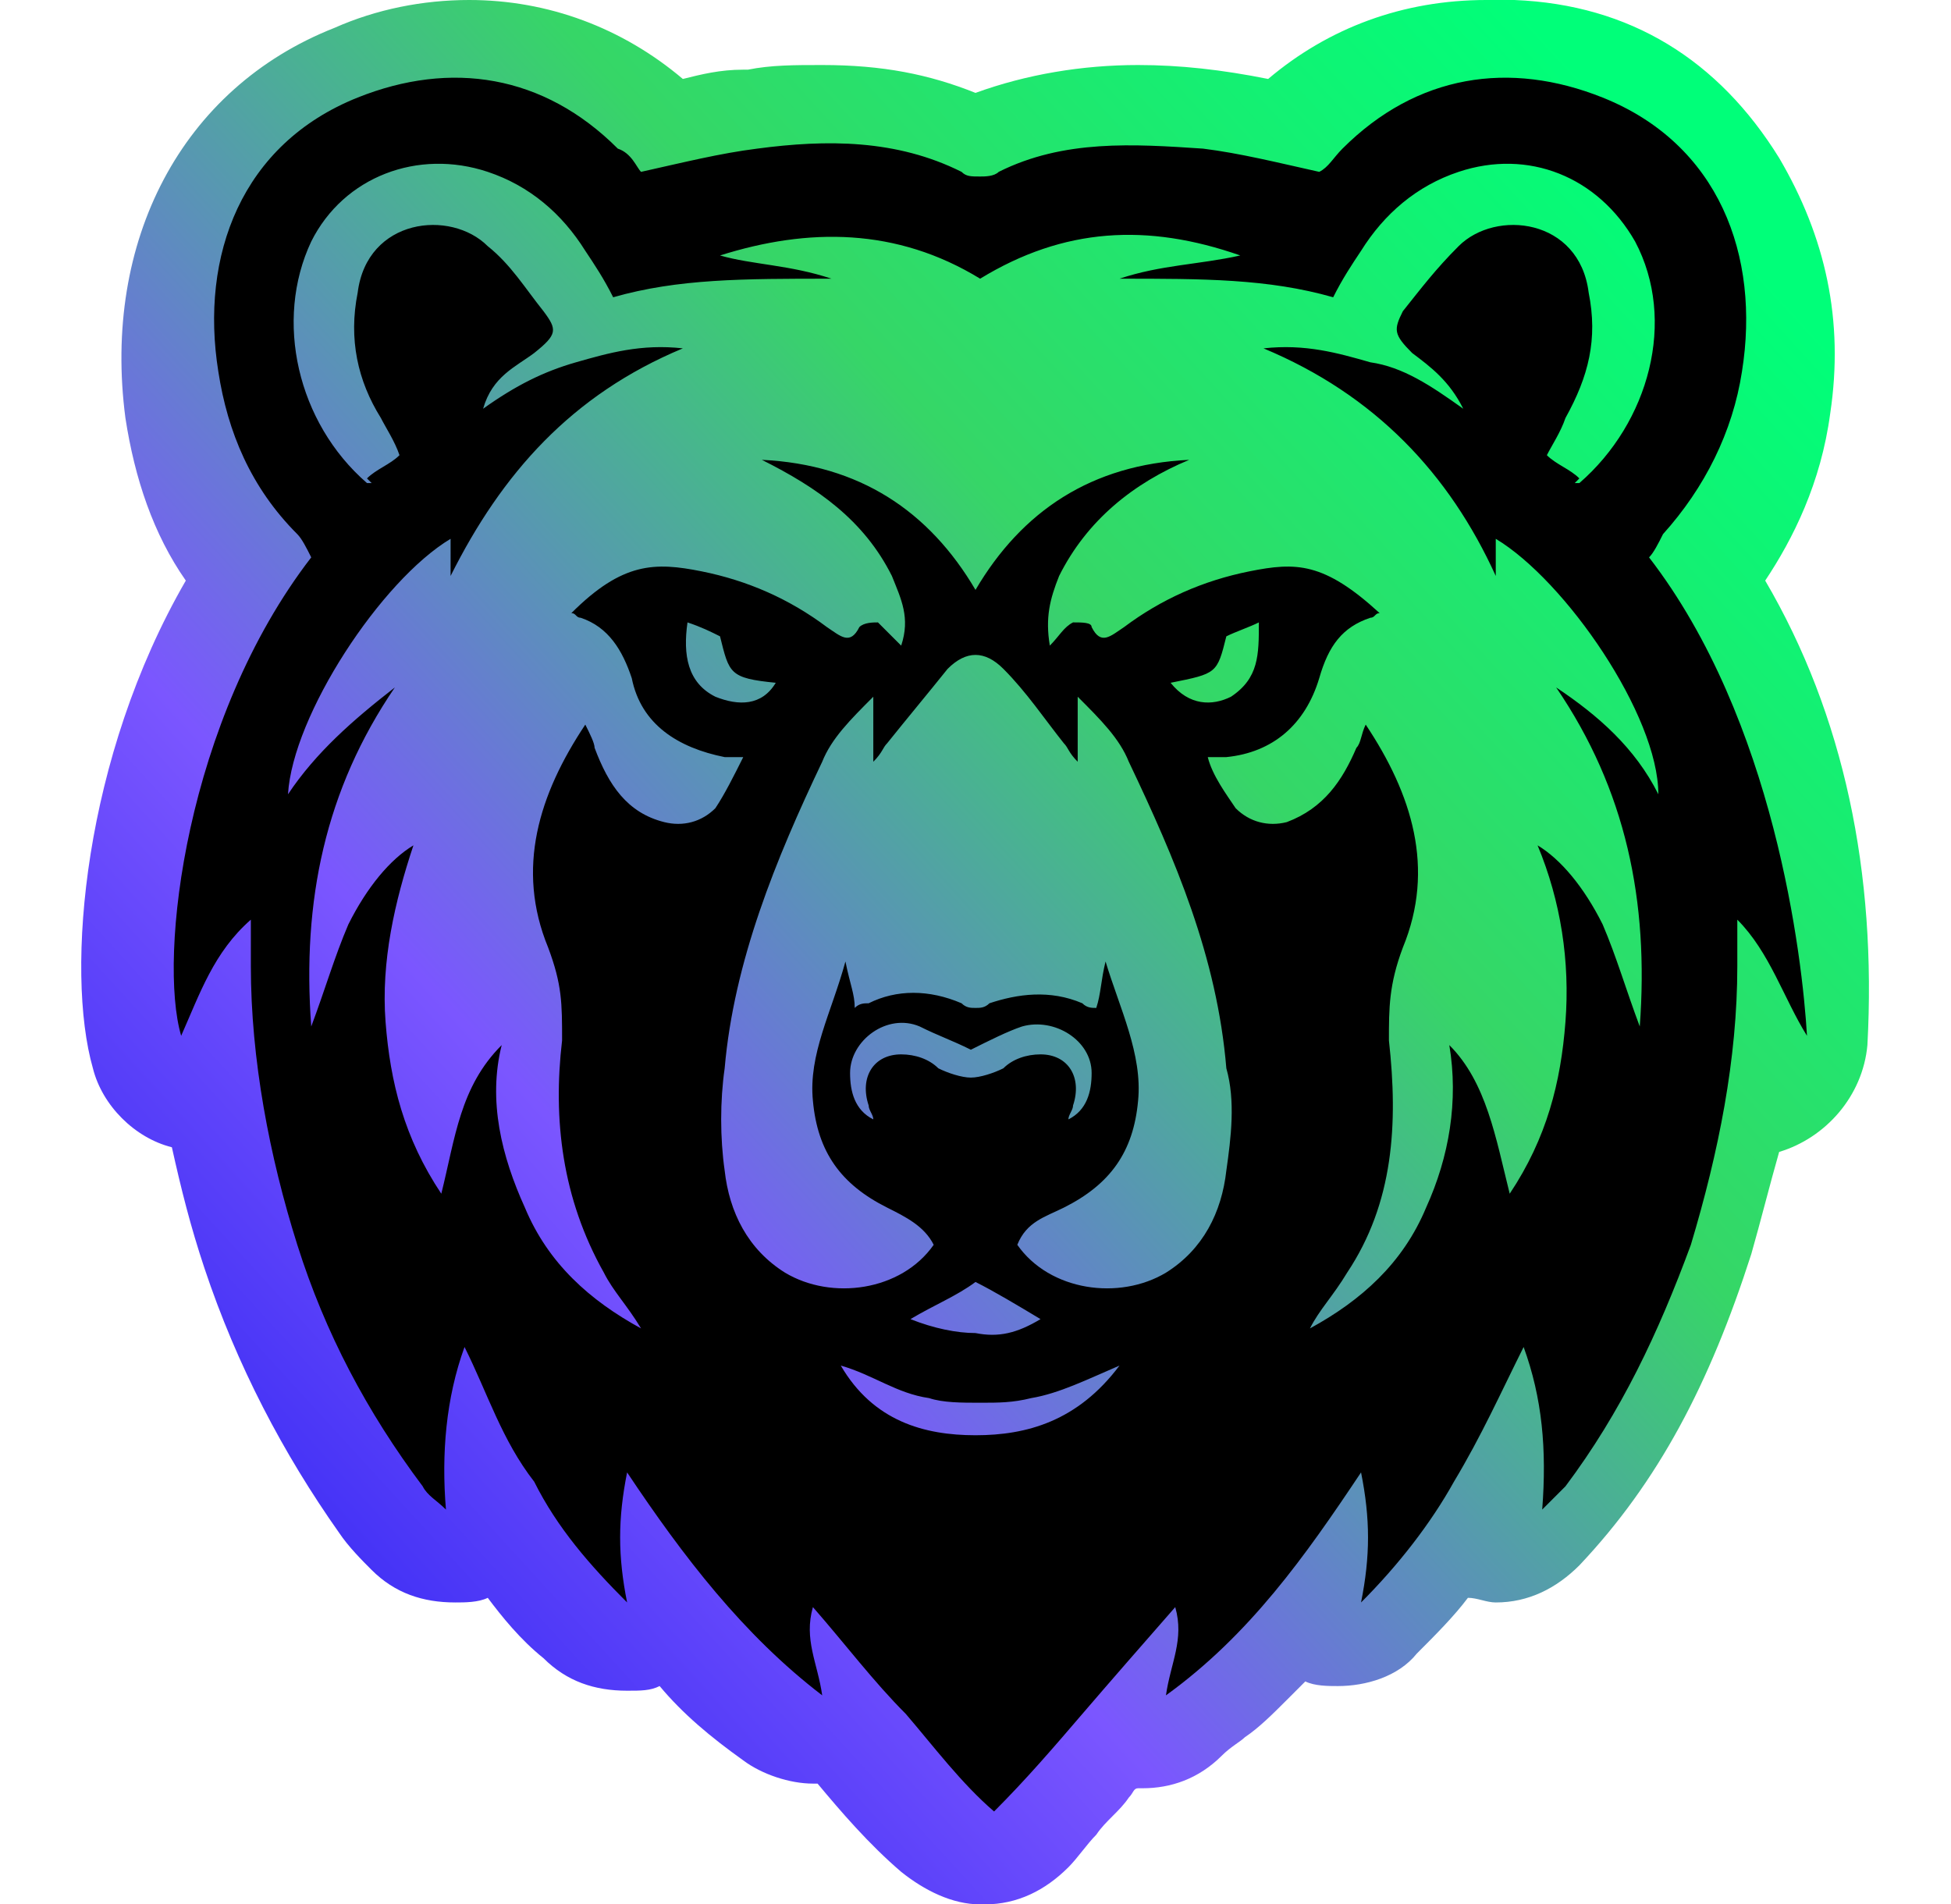
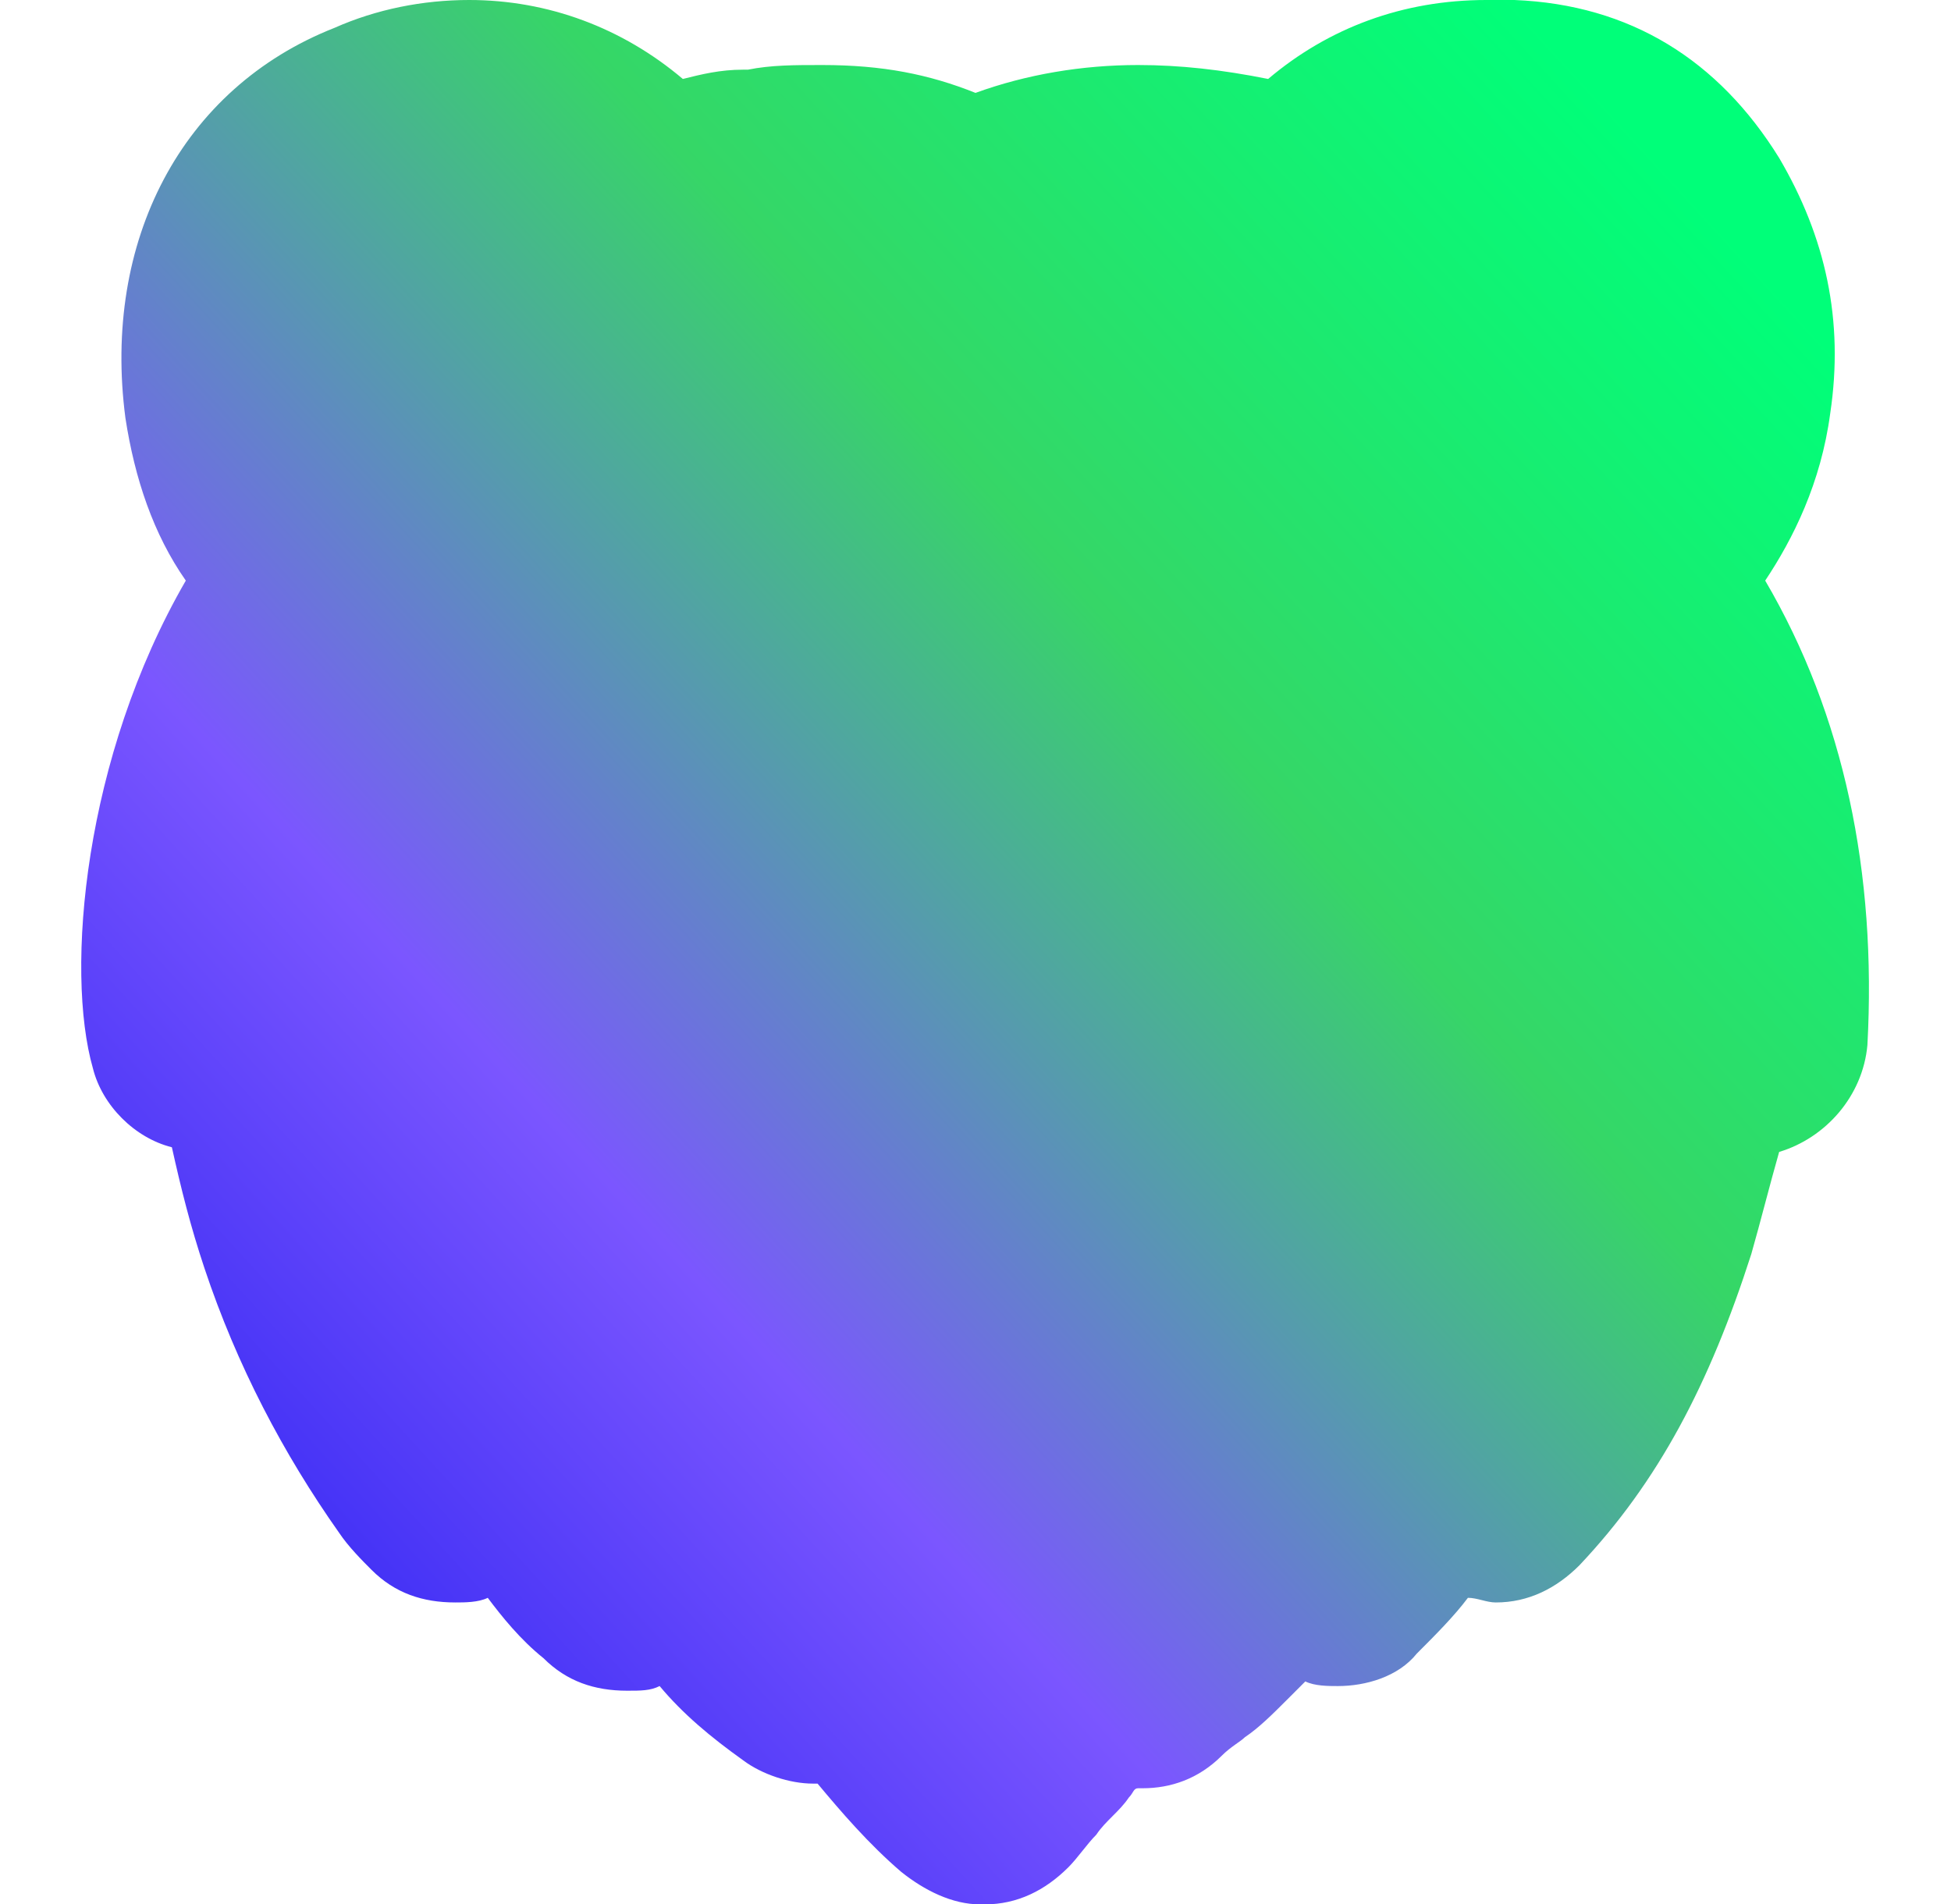
<svg xmlns="http://www.w3.org/2000/svg" version="1.1" id="Layer_1" x="0px" y="0px" viewBox="0 0 42 41" style="enable-background:new 0 0 42 41;" xml:space="preserve">
  <style type="text/css">
	.st0{fill:url(#SVGID_1_);}
</style>
  <linearGradient id="SVGID_1_" gradientUnits="userSpaceOnUse" x1="35.534" y1="3.194" x2="-10.133" y2="44.972">
    <stop offset="0" style="stop-color:#00FF79" />
    <stop offset="0.25" style="stop-color:#36D667" />
    <stop offset="0.51" style="stop-color:#7B56FF" />
    <stop offset="0.75" style="stop-color:#261FF1" />
    <stop offset="1" style="stop-color:#1B2CCE" />
  </linearGradient>
  <path class="st0" d="M38,12.5c0.6-0.9,1.2-2.1,1.4-3.6c0.3-2-0.1-3.8-1.1-5.5c-1.3-2.1-3.2-3.3-5.7-3.4c-0.2,0-0.4,0-0.6,0  c-1.8,0-3.4,0.6-4.7,1.7c-1-0.2-1.9-0.3-2.8-0.3c-1.2,0-2.4,0.2-3.5,0.6c-1-0.4-2-0.6-3.3-0.6c-0.6,0-1.1,0-1.6,0.1c0,0,0,0-0.1,0  c-0.5,0-0.9,0.1-1.3,0.2C13.4,0.6,11.8,0,10.1,0c-1,0-2,0.2-2.9,0.6c-3.3,1.3-5,4.6-4.5,8.4c0.2,1.3,0.6,2.5,1.3,3.5  c-2.2,3.8-2.6,8.4-2,10.5c0.2,0.8,0.9,1.5,1.7,1.7c0.2,0.9,0.4,1.7,0.7,2.6c0.7,2.1,1.7,4,2.9,5.7c0.2,0.3,0.5,0.6,0.7,0.8  c0.5,0.5,1.1,0.7,1.8,0.7c0.2,0,0.5,0,0.7-0.1c0.3,0.4,0.7,0.9,1.2,1.3c0.5,0.5,1.1,0.7,1.8,0.7c0.3,0,0.5,0,0.7-0.1  c0.5,0.6,1.1,1.1,1.8,1.6c0.4,0.3,1,0.5,1.5,0.5c0,0,0.1,0,0.1,0c0.5,0.6,1.1,1.3,1.8,1.9c0.5,0.4,1.1,0.7,1.7,0.7c0,0,0.1,0,0.1,0  c0.7,0,1.3-0.3,1.8-0.8c0.2-0.2,0.4-0.5,0.6-0.7c0.2-0.3,0.5-0.5,0.7-0.8c0.1-0.1,0.1-0.2,0.2-0.2c0,0,0.1,0,0.1,0  c0.6,0,1.2-0.2,1.7-0.7c0.2-0.2,0.4-0.3,0.5-0.4c0.3-0.2,0.6-0.5,0.9-0.8c0.1-0.1,0.2-0.2,0.4-0.4c0.2,0.1,0.5,0.1,0.7,0.1  c0.6,0,1.3-0.2,1.7-0.7c0.4-0.4,0.8-0.8,1.1-1.2c0.2,0,0.4,0.1,0.6,0.1c0.7,0,1.3-0.3,1.8-0.8c1.7-1.8,2.8-3.9,3.7-6.7  c0.2-0.7,0.4-1.5,0.6-2.2c1-0.3,1.8-1.2,1.9-2.3C40.4,18.8,39.7,15.4,38,12.5z" />
-   <path d="M35.5,12c0.1-0.1,0.2-0.3,0.3-0.5c0.9-1,1.5-2.2,1.7-3.5c0.4-2.5-0.5-4.9-3-5.9c-2-0.8-4-0.5-5.6,1.1  c-0.2,0.2-0.3,0.4-0.5,0.5c-0.9-0.2-1.7-0.4-2.5-0.5c-1.5-0.1-3-0.2-4.4,0.5c-0.1,0.1-0.3,0.1-0.4,0.1c-0.2,0-0.3,0-0.4-0.1  c-1.4-0.7-2.9-0.7-4.4-0.5c-0.8,0.1-1.6,0.3-2.5,0.5c-0.1-0.1-0.2-0.4-0.5-0.5c-1.6-1.6-3.6-1.9-5.6-1.1c-2.5,1-3.4,3.4-3,5.9  c0.2,1.3,0.7,2.5,1.7,3.5c0.1,0.1,0.2,0.3,0.3,0.5c-2.7,3.5-3.3,8.6-2.8,10.3c0.4-0.9,0.7-1.8,1.5-2.5c0,0.4,0,0.7,0,1  c0,2,0.4,4.1,1,6c0.6,1.9,1.5,3.6,2.7,5.2c0.1,0.2,0.3,0.3,0.5,0.5c-0.1-1.2,0-2.4,0.4-3.5c0.5,1,0.8,2,1.5,2.9c0.5,1,1.2,1.8,2,2.6  c-0.2-1-0.2-1.8,0-2.8c1.2,1.8,2.5,3.5,4.2,4.8c-0.1-0.7-0.4-1.2-0.2-1.9c0.7,0.8,1.3,1.6,2,2.3c0.6,0.7,1.2,1.5,1.9,2.1  c0.7-0.7,1.3-1.4,1.9-2.1c0.6-0.7,1.3-1.5,2-2.3c0.2,0.7-0.1,1.2-0.2,1.9c1.8-1.3,3-3,4.2-4.8c0.2,1,0.2,1.8,0,2.8  c0.8-0.8,1.5-1.7,2-2.6c0.6-1,1-1.9,1.5-2.9c0.4,1.1,0.5,2.2,0.4,3.5c0.2-0.2,0.3-0.3,0.5-0.5c1.2-1.6,2-3.3,2.7-5.2c0.6-2,1-4,1-6  c0-0.3,0-0.6,0-1c0.7,0.7,1,1.7,1.5,2.5C38.8,20.6,38.2,15.5,35.5,12z M21,30.9c-1.1,0-2.2-0.3-2.9-1.5c0.7,0.2,1.2,0.6,1.9,0.7  c0.3,0.1,0.7,0.1,1.1,0.1c0.4,0,0.7,0,1.1-0.1c0.6-0.1,1.2-0.4,1.9-0.7C23.2,30.6,22.1,30.9,21,30.9z M18.7,23.8  c0,0.1,0.1,0.2,0.1,0.3c-0.4-0.2-0.5-0.6-0.5-1c0-0.7,0.8-1.3,1.5-1c0.4,0.2,0.7,0.3,1.1,0.5c0.4-0.2,0.8-0.4,1.1-0.5  c0.7-0.2,1.5,0.3,1.5,1c0,0.4-0.1,0.8-0.5,1c0-0.1,0.1-0.2,0.1-0.3c0.2-0.6-0.1-1.1-0.7-1.1c-0.3,0-0.6,0.1-0.8,0.3  c-0.2,0.1-0.5,0.2-0.7,0.2c-0.2,0-0.5-0.1-0.7-0.2c-0.2-0.2-0.5-0.3-0.8-0.3C18.8,22.7,18.5,23.2,18.7,23.8z M21,27.6  c0.4,0.2,0.9,0.5,1.4,0.8c-0.5,0.3-0.9,0.4-1.4,0.3c-0.4,0-0.9-0.1-1.4-0.3C20.1,28.1,20.6,27.9,21,27.6z M26.4,25.2  c-0.1,0.9-0.5,1.7-1.3,2.2c-1,0.6-2.5,0.4-3.2-0.6c0.2-0.5,0.6-0.6,1-0.8c1-0.5,1.5-1.2,1.6-2.3c0.1-1-0.4-2-0.7-3  c-0.1,0.4-0.1,0.7-0.2,1c-0.1,0-0.2,0-0.3-0.1c-0.7-0.3-1.4-0.2-2,0c-0.1,0.1-0.2,0.1-0.3,0.1c-0.1,0-0.2,0-0.3-0.1  c-0.7-0.3-1.4-0.3-2,0c-0.1,0-0.2,0-0.3,0.1c0-0.3-0.1-0.5-0.2-1c-0.3,1.1-0.8,2-0.7,3c0.1,1.1,0.6,1.8,1.6,2.3  c0.4,0.2,0.8,0.4,1,0.8c-0.7,1-2.2,1.2-3.2,0.6c-0.8-0.5-1.2-1.3-1.3-2.2c-0.1-0.7-0.1-1.5,0-2.2c0.2-2.3,1.1-4.5,2.1-6.6  c0.2-0.5,0.6-0.9,1.1-1.4c0,0.5,0,0.9,0,1.4c0.2-0.2,0.2-0.3,0.3-0.4c0.4-0.5,0.9-1.1,1.3-1.6c0.2-0.2,0.4-0.3,0.6-0.3  c0.2,0,0.4,0.1,0.6,0.3c0.5,0.5,0.9,1.1,1.3,1.6c0.1,0.1,0.1,0.2,0.3,0.4c0-0.5,0-0.9,0-1.4c0.5,0.5,0.9,0.9,1.1,1.4  c1,2.1,1.9,4.2,2.1,6.6C26.6,23.7,26.5,24.5,26.4,25.2z M15.4,15c-0.6-0.3-0.7-0.9-0.6-1.6c0.3,0.1,0.5,0.2,0.7,0.3  c0.2,0.8,0.2,0.9,1.2,1C16.4,15.2,15.9,15.2,15.4,15z M25.2,14.7c1-0.2,1-0.2,1.2-1c0.2-0.1,0.5-0.2,0.7-0.3c0,0.7,0,1.2-0.6,1.6  C26.1,15.2,25.6,15.2,25.2,14.7z M33.5,14.8c1.5,2.2,2,4.6,1.8,7.3c-0.3-0.8-0.5-1.5-0.8-2.2c-0.4-0.8-0.9-1.4-1.4-1.7  c0.5,1.2,0.7,2.5,0.6,3.8c-0.1,1.3-0.4,2.5-1.2,3.7c-0.3-1.2-0.5-2.4-1.3-3.2c0.2,1.2,0,2.4-0.5,3.5c-0.5,1.2-1.4,2-2.5,2.6  c0.2-0.4,0.5-0.7,0.8-1.2c1-1.5,1.1-3.2,0.9-5c0-0.7,0-1.2,0.3-2c0.7-1.7,0.2-3.3-0.8-4.8c-0.1,0.2-0.1,0.4-0.2,0.5  c-0.3,0.7-0.7,1.3-1.5,1.6c-0.4,0.1-0.8,0-1.1-0.3c-0.2-0.3-0.5-0.7-0.6-1.1c0.1,0,0.2,0,0.2,0c0.1,0,0.2,0,0.2,0  c1-0.1,1.7-0.7,2-1.7c0.2-0.7,0.5-1.1,1.1-1.3c0.1,0,0.1-0.1,0.2-0.1c-1.2-1.1-1.8-1.1-2.8-0.9c-1,0.2-1.9,0.6-2.7,1.2  c-0.3,0.2-0.5,0.4-0.7,0c0-0.1-0.2-0.1-0.4-0.1c-0.2,0.1-0.3,0.3-0.5,0.5c-0.1-0.6,0-1,0.2-1.5c0.6-1.2,1.6-2,2.8-2.5  c-2.1,0.1-3.6,1.1-4.6,2.8c-1-1.7-2.5-2.7-4.6-2.8c1.2,0.6,2.2,1.3,2.8,2.5c0.2,0.5,0.4,0.9,0.2,1.5c-0.2-0.2-0.3-0.3-0.5-0.5  c-0.1,0-0.3,0-0.4,0.1c-0.2,0.4-0.4,0.2-0.7,0c-0.8-0.6-1.7-1-2.7-1.2c-1-0.2-1.7-0.2-2.8,0.9c0.1,0,0.1,0.1,0.2,0.1  c0.6,0.2,0.9,0.7,1.1,1.3c0.2,1,1,1.5,2,1.7c0.1,0,0.2,0,0.2,0c0,0,0.1,0,0.2,0c-0.2,0.4-0.4,0.8-0.6,1.1c-0.3,0.3-0.7,0.4-1.1,0.3  c-0.8-0.2-1.2-0.8-1.5-1.6c0-0.1-0.1-0.3-0.2-0.5c-1,1.5-1.5,3.1-0.8,4.8c0.3,0.8,0.3,1.2,0.3,2c-0.2,1.7,0,3.4,0.9,5  c0.2,0.4,0.5,0.7,0.8,1.2c-1.1-0.6-2-1.4-2.5-2.6c-0.5-1.1-0.8-2.3-0.5-3.5c-0.9,0.9-1,2-1.3,3.2c-0.8-1.2-1.1-2.4-1.2-3.7  c-0.1-1.3,0.2-2.6,0.6-3.8c-0.5,0.3-1,0.9-1.4,1.7c-0.3,0.7-0.5,1.4-0.8,2.2c-0.2-2.7,0.3-5.1,1.8-7.3c-0.9,0.7-1.7,1.4-2.3,2.3  c0.1-1.7,2-4.6,3.5-5.5c0,0.3,0,0.5,0,0.8c1.1-2.2,2.6-3.9,5-4.9c-0.9-0.1-1.6,0.1-2.3,0.3c-0.7,0.2-1.3,0.5-2,1  c0.2-0.7,0.7-0.9,1.1-1.2C12,7.2,12,7.1,11.7,6.7c-0.4-0.5-0.7-1-1.2-1.4c-0.8-0.8-2.6-0.6-2.8,1c-0.2,1,0,1.9,0.5,2.7  c0.1,0.2,0.3,0.5,0.4,0.8c-0.2,0.2-0.5,0.3-0.7,0.5c0,0,0.1,0.1,0.1,0.1c0,0-0.1,0-0.1,0c-1.5-1.3-2-3.5-1.2-5.2  c0.7-1.4,2.3-2,3.8-1.5c0.9,0.3,1.6,0.9,2.1,1.7c0.2,0.3,0.4,0.6,0.6,1C14.6,6,16,6,17.9,6c-0.9-0.3-1.7-0.3-2.4-0.5  c1.9-0.6,3.8-0.6,5.6,0.5c1.8-1.1,3.6-1.2,5.6-0.5C25.8,5.7,25,5.7,24.1,6c1.8,0,3.2,0,4.6,0.4c0.2-0.4,0.4-0.7,0.6-1  c0.5-0.8,1.2-1.4,2.1-1.7c1.5-0.5,3,0.1,3.8,1.5c0.9,1.7,0.3,3.9-1.2,5.2c0,0-0.1,0-0.1,0c0,0,0.1-0.1,0.1-0.1  c-0.2-0.2-0.5-0.3-0.7-0.5c0.1-0.2,0.3-0.5,0.4-0.8c0.5-0.9,0.7-1.7,0.5-2.7c-0.2-1.6-2-1.8-2.8-1c-0.5,0.5-0.8,0.9-1.2,1.4  C30,7.1,30,7.2,30.4,7.6c0.4,0.3,0.8,0.6,1.1,1.2c-0.7-0.5-1.3-0.9-2-1c-0.7-0.2-1.4-0.4-2.3-0.3c2.4,1,4,2.7,5,4.9  c0-0.2,0-0.5,0-0.8c1.5,0.9,3.5,3.8,3.5,5.5C35.2,16.1,34.4,15.4,33.5,14.8z" />
</svg>